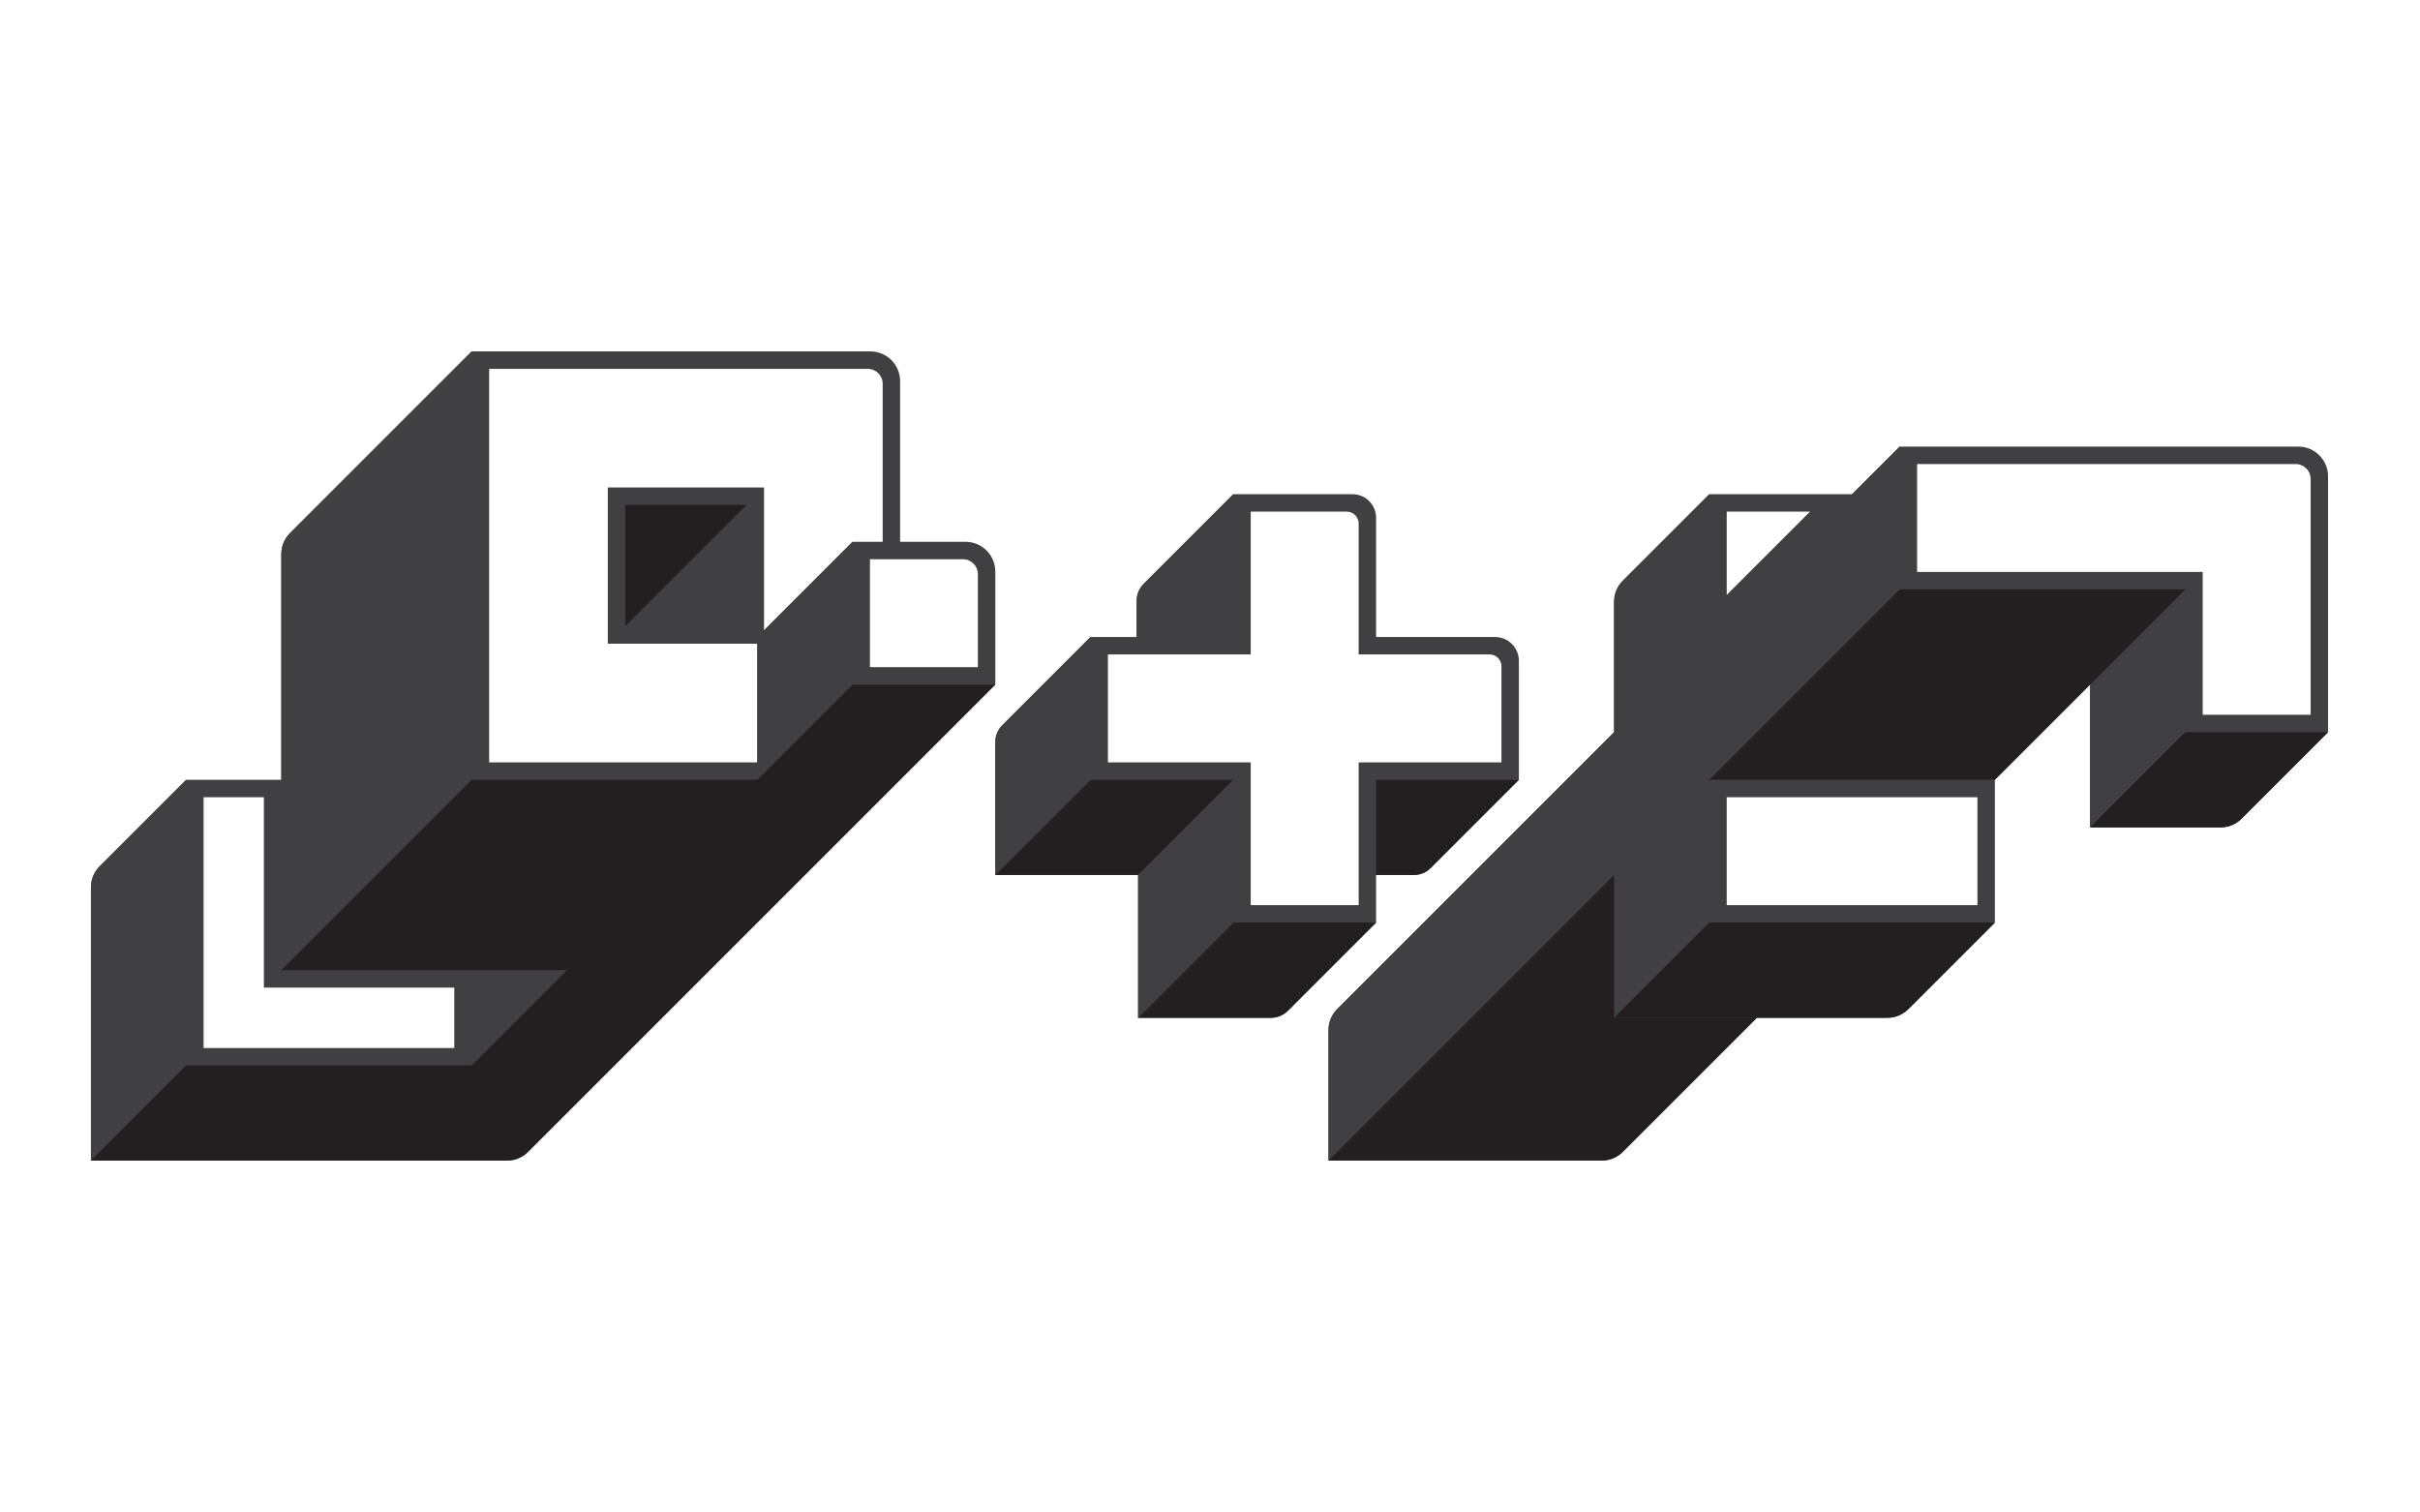
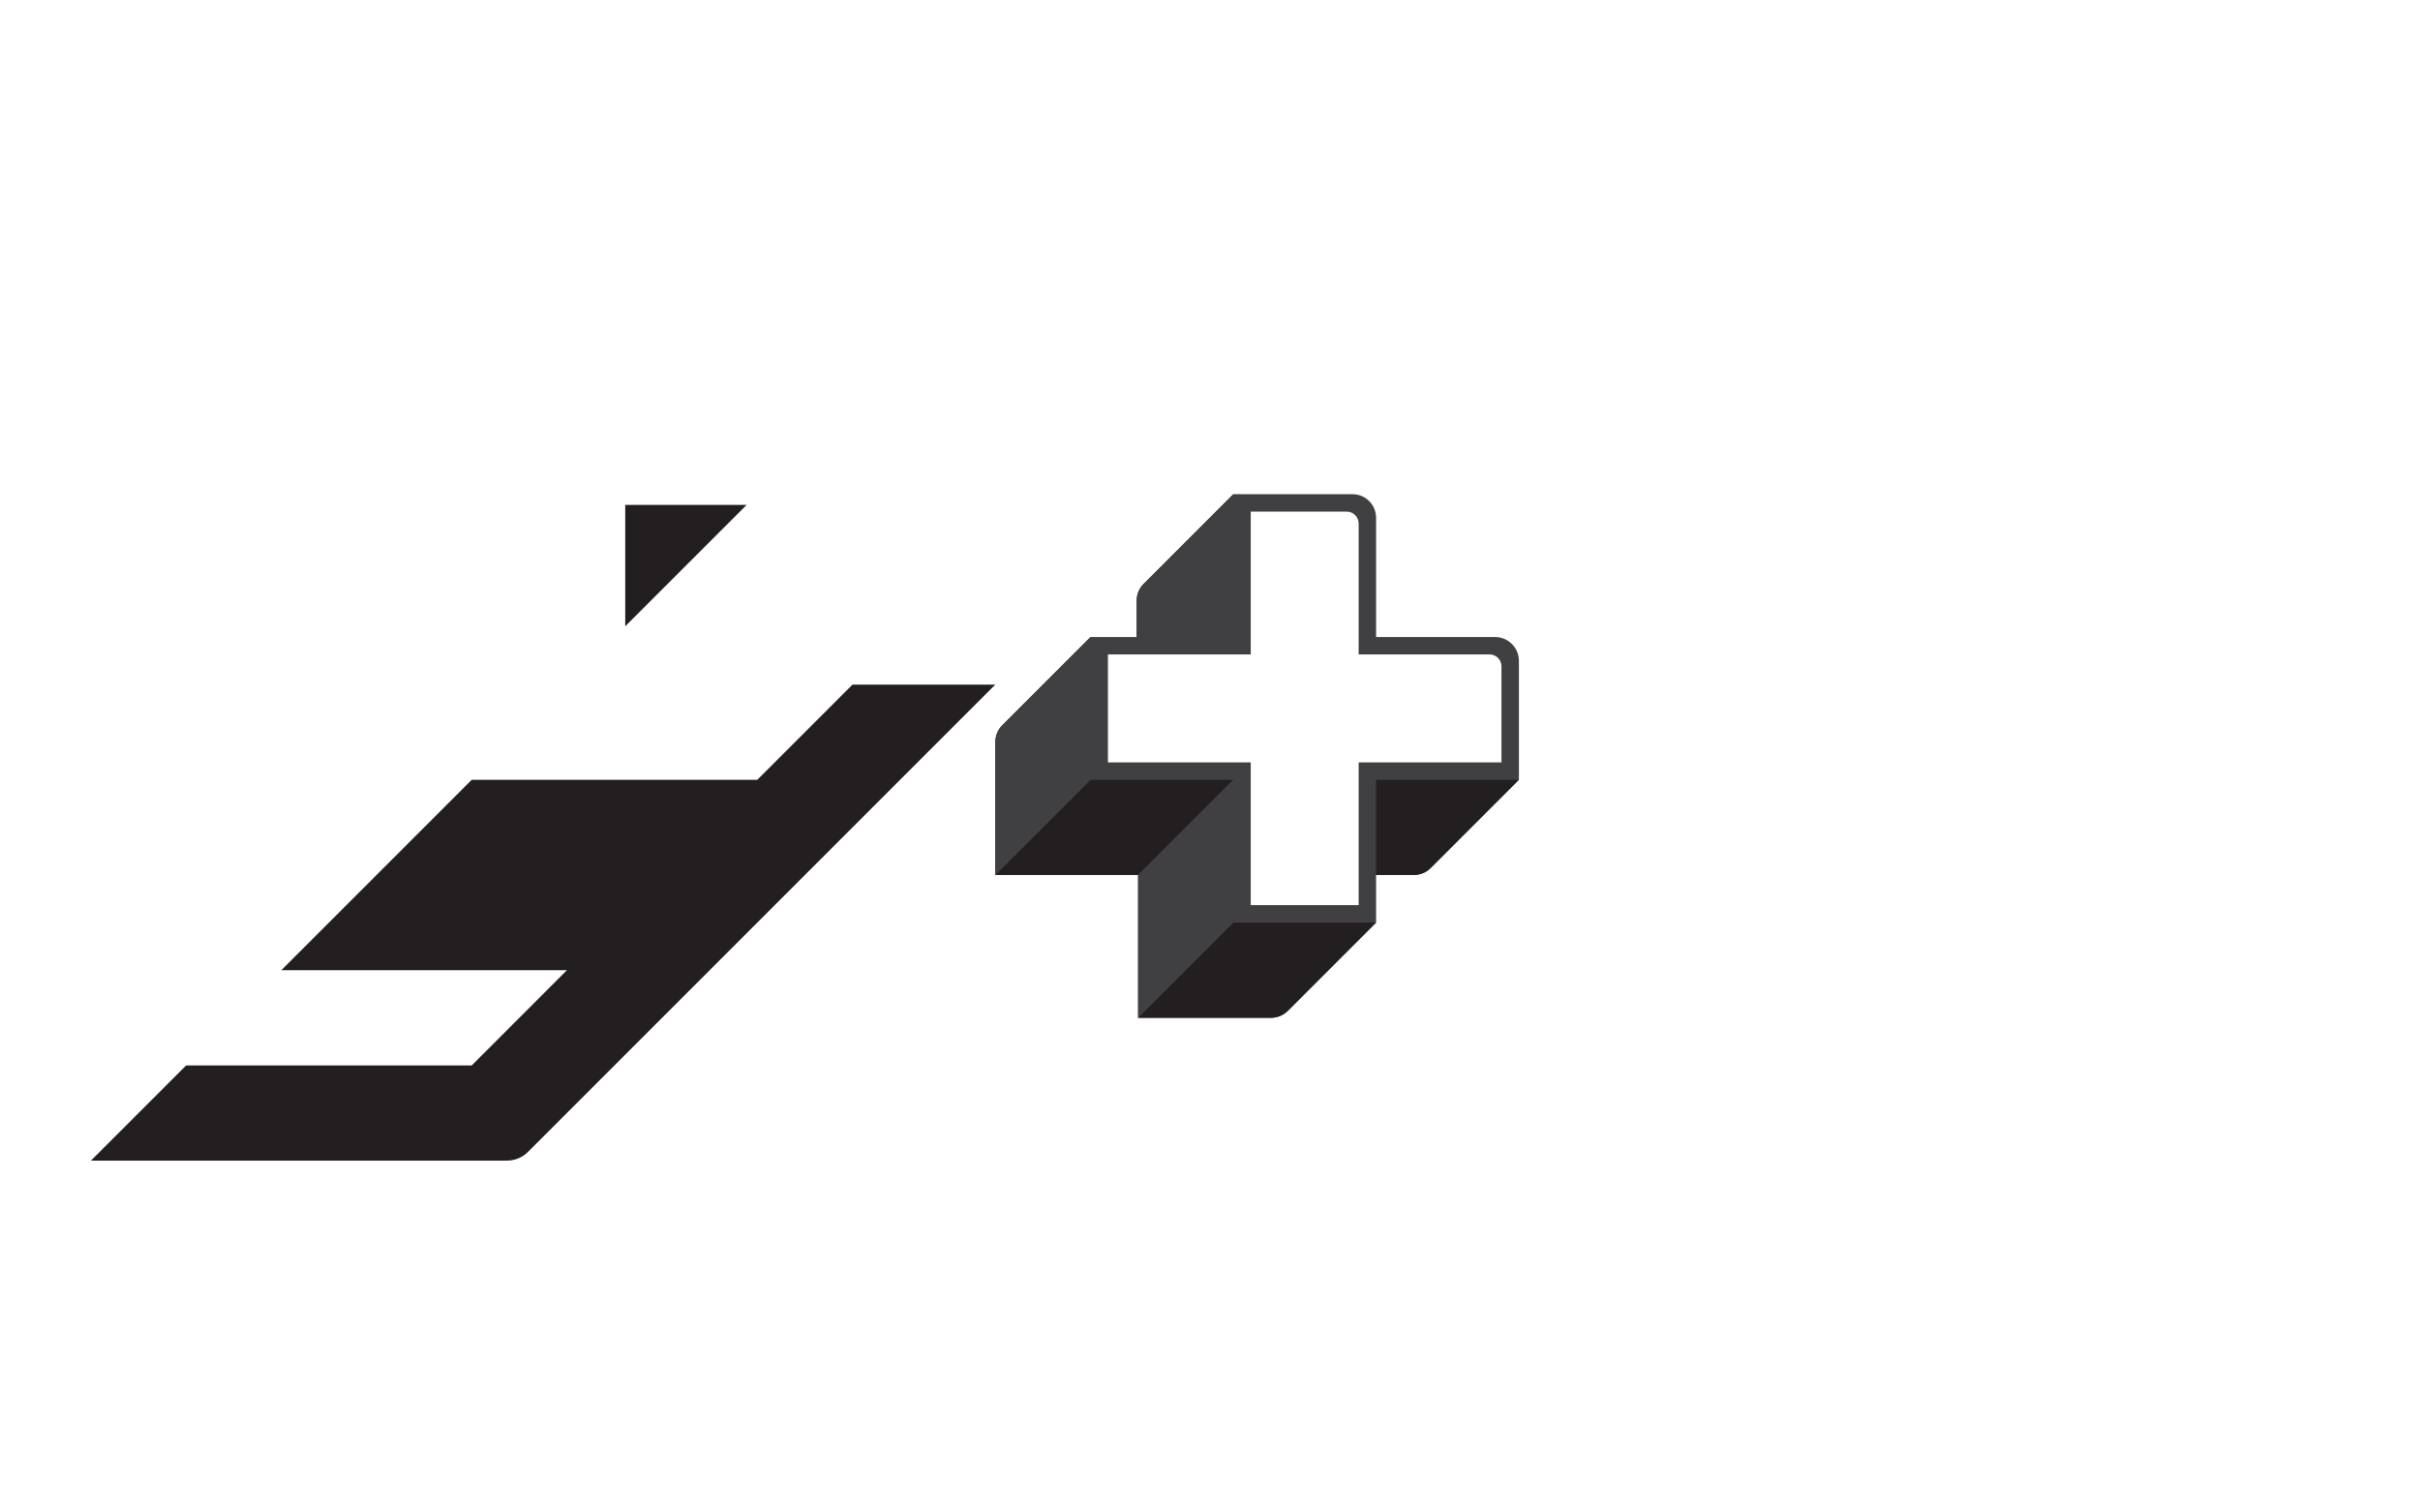
<svg xmlns="http://www.w3.org/2000/svg" width="100%" height="100%" viewBox="0 0 800 500" version="1.1" xml:space="preserve" style="fill-rule:evenodd;clip-rule:evenodd;stroke-linejoin:round;stroke-miterlimit:2;">
  <g transform="matrix(0.961,0,0,0.961,19.612,35.805)">
    <g transform="matrix(0.795,0,0,0.795,2.228,74.16)">
      <path d="M566.957,238.46L583.279,238.46C586.015,238.46 588.643,237.374 590.581,235.439L628.747,197.269L628.747,145.817C628.747,140.107 624.119,135.482 618.413,135.482L566.957,135.482L566.957,83.875C566.957,78.254 562.399,73.696 556.778,73.696L505.171,73.696L466.362,112.505C464.432,114.432 463.35,117.052 463.35,119.78L463.35,135.483L443.385,135.483L405.211,173.657C403.276,175.588 402.194,178.207 402.194,180.94L402.194,238.46L463.98,238.46L463.98,300.25L521.489,300.25C524.229,300.25 526.856,299.16 528.795,297.225L566.957,259.059L566.957,238.46ZM559.417,251.516L512.715,251.516L512.715,189.73L450.925,189.73L450.925,143.023L512.715,143.023L512.715,81.237L554.279,81.237C557.117,81.237 559.417,83.537 559.417,86.375L559.417,143.023L616.073,143.023C618.907,143.023 621.204,145.324 621.204,148.157L621.204,189.729L559.417,189.729L559.417,251.516Z" style="fill:rgb(64,63,65);fill-rule:nonzero;" />
    </g>
    <g transform="matrix(0.795,0,0,0.795,2.228,74.16)">
-       <path d="M965.99,53.099L793.515,53.099L772.92,73.694L711.13,73.694L673.719,111.105C671.297,113.526 669.939,116.808 669.939,120.233L669.939,176.675L550.134,296.48C547.721,298.893 546.363,302.167 546.363,305.581L546.363,362.038L664.595,362.038C668.016,362.038 671.297,360.68 673.715,358.258L731.725,300.248L788.171,300.248C791.592,300.248 794.874,298.89 797.291,296.472L834.706,259.057L834.706,197.271L875.897,156.08L875.897,217.866L932.343,217.866C935.764,217.866 939.042,216.508 941.459,214.09L978.878,176.675L978.878,65.987C978.878,58.867 973.105,53.099 965.99,53.099M718.674,81.238L754.711,81.238L718.674,117.271L718.674,81.238ZM827.162,251.517L718.674,251.517L718.674,204.814L827.162,204.814L827.162,251.517ZM971.334,169.132L924.632,169.132L924.632,107.346L801.055,107.346L801.055,60.643L964.88,60.643C968.446,60.643 971.334,63.531 971.334,67.097L971.334,169.132ZM402.195,156.08L402.195,107.178C402.195,100.058 396.422,94.29 389.307,94.29L361,94.29L361,24.769C361,17.665 355.243,11.908 348.139,11.908L175.637,11.908L97.024,90.522C94.611,92.935 93.252,96.209 93.252,99.623L93.252,197.283L52.069,197.283L14.658,234.694C12.237,237.115 10.878,240.397 10.878,243.814L10.878,362.046L190.888,362.046C194.306,362.046 197.58,360.691 199.993,358.278L402.191,156.08L402.195,156.08ZM168.094,313.315L59.612,313.315L59.612,204.822L85.711,204.822L85.711,287.196L168.093,287.196L168.093,313.315L168.094,313.315ZM302.121,132.577L302.121,70.787L234.52,70.787L234.52,138.389L299.214,138.389L299.214,189.728L183.181,189.728L183.181,19.448L347.03,19.448C350.58,19.448 353.46,22.328 353.46,25.882L353.46,94.289L340.405,94.289L302.121,132.576L302.121,132.577ZM394.651,148.536L347.948,148.536L347.948,101.833L388.209,101.833C391.767,101.833 394.651,104.717 394.651,108.275L394.651,148.536Z" style="fill:rgb(64,63,65);fill-rule:nonzero;" />
-     </g>
+       </g>
    <g transform="matrix(0.795,0,0,0.795,2.228,74.16)">
      <path d="M566.96,259.057L528.793,297.223C526.855,299.162 524.227,300.248 521.487,300.248L463.979,300.248L505.173,259.057L566.96,259.057ZM443.383,197.271L402.192,238.462L463.979,238.462L505.173,197.271L443.383,197.271ZM566.96,238.462L583.277,238.462C586.017,238.462 588.645,237.376 590.579,235.438L628.746,197.272L566.96,197.272L566.96,238.463L566.96,238.462Z" style="fill:rgb(35,31,32);fill-rule:nonzero;" />
    </g>
    <g transform="matrix(0.795,0,0,0.795,2.228,74.16)">
-       <path d="M711.131,197.268L711.131,259.058L669.94,300.249L669.94,238.463L546.364,362.035L546.364,305.582C546.364,302.168 547.718,298.895 550.132,296.481L669.94,176.673L669.94,120.235C669.94,116.81 671.299,113.528 673.72,111.107L711.131,73.696L711.131,135.482L793.513,53.1L793.513,114.886L711.131,197.268ZM917.089,114.886L875.898,156.077L875.898,217.867L917.089,176.672L917.089,114.886Z" style="fill:rgb(64,63,65);fill-rule:nonzero;" />
-     </g>
+       </g>
    <g transform="matrix(0.795,0,0,0.795,2.228,74.16)">
-       <path d="M175.639,197.272L93.253,279.658L93.253,99.623C93.253,96.209 94.608,92.936 97.025,90.522L175.639,11.909L175.639,197.272ZM294.575,130.846L294.575,78.336L242.065,130.846L294.575,130.846ZM14.659,234.695C12.238,237.112 10.879,240.394 10.879,243.815L10.879,362.047L52.07,320.856L52.07,197.28L14.659,234.695ZM175.639,279.665L175.639,320.856L216.829,279.657L175.639,279.665ZM340.406,94.291L299.215,135.482L299.215,197.272L340.406,156.077L340.406,94.291Z" style="fill:rgb(64,63,65);fill-rule:nonzero;" />
-     </g>
+       </g>
    <g transform="matrix(0.795,0,0,0.795,2.228,74.16)">
      <path d="M505.172,259.058L463.981,300.249L463.981,238.463L505.172,197.272L505.172,259.058ZM443.386,135.482L405.208,173.656C403.277,175.591 402.191,178.21 402.191,180.943L402.191,238.463L443.386,197.272L443.386,135.482ZM505.172,73.695L466.364,112.504C464.433,114.435 463.351,117.05 463.351,119.779L463.351,135.482L505.172,135.482L505.172,73.695Z" style="fill:rgb(64,63,65);fill-rule:nonzero;" />
    </g>
    <g transform="matrix(0.795,0,0,0.795,2.228,74.16)">
      <path d="M242.065,78.333L294.575,78.333L242.065,130.843L242.065,78.333ZM340.406,156.078L299.215,197.269L175.639,197.269L93.253,279.654L216.829,279.654L175.639,320.857L52.07,320.857L10.879,362.048L190.89,362.048C194.303,362.048 197.581,360.69 199.994,358.276L402.192,156.078L340.406,156.078Z" style="fill:rgb(35,31,32);fill-rule:nonzero;" />
    </g>
    <g transform="matrix(0.795,0,0,0.795,2.228,74.16)">
-       <path d="M669.941,300.251L731.727,300.251L673.716,358.258C671.299,360.679 668.018,362.038 664.596,362.038L546.364,362.038L669.941,238.462L669.941,300.252L669.941,300.251ZM711.131,197.27L834.704,197.27L917.089,114.888L793.513,114.888L711.131,197.27Z" style="fill:rgb(35,31,32);fill-rule:nonzero;" />
-     </g>
+       </g>
    <g transform="matrix(0.795,0,0,0.795,2.228,74.16)">
-       <path d="M978.878,176.673L941.463,214.088C939.045,216.509 935.764,217.864 932.342,217.864L875.897,217.864L917.087,176.673L978.878,176.673ZM788.171,300.25C791.592,300.25 794.873,298.891 797.291,296.47L834.706,259.059L711.129,259.059L669.939,300.25L788.171,300.25Z" style="fill:rgb(35,31,32);fill-rule:nonzero;" />
-     </g>
+       </g>
  </g>
</svg>